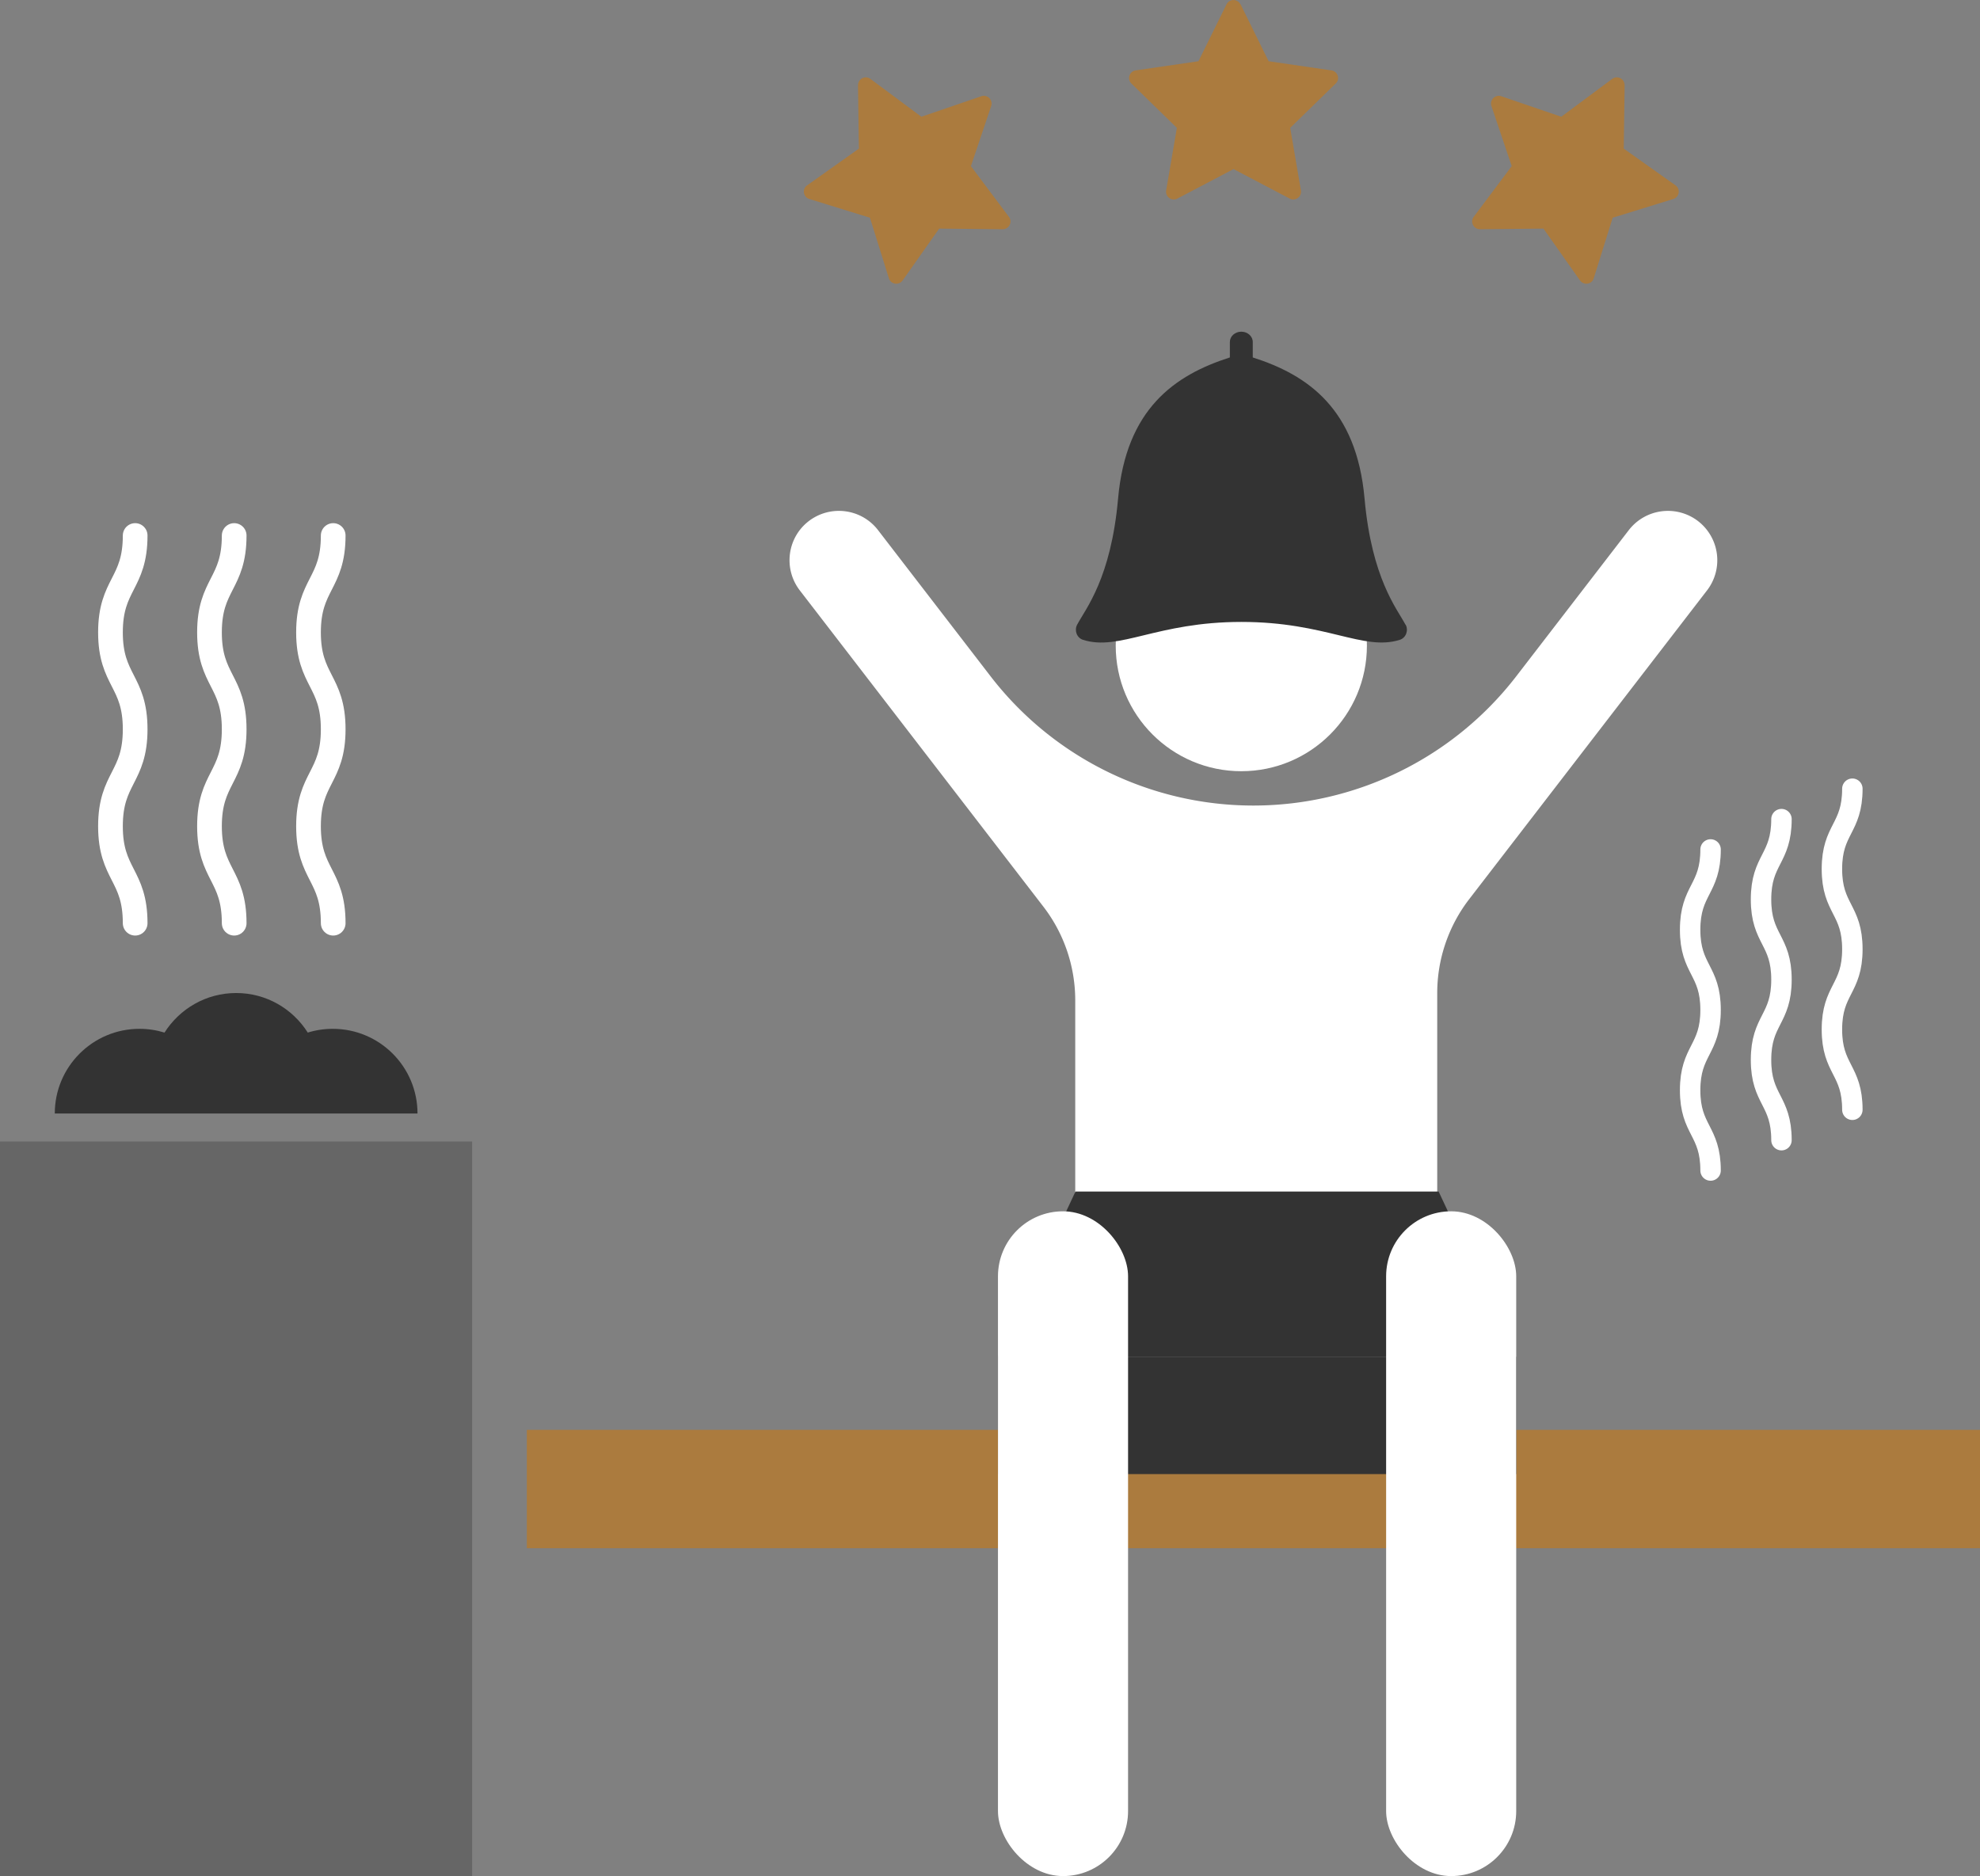
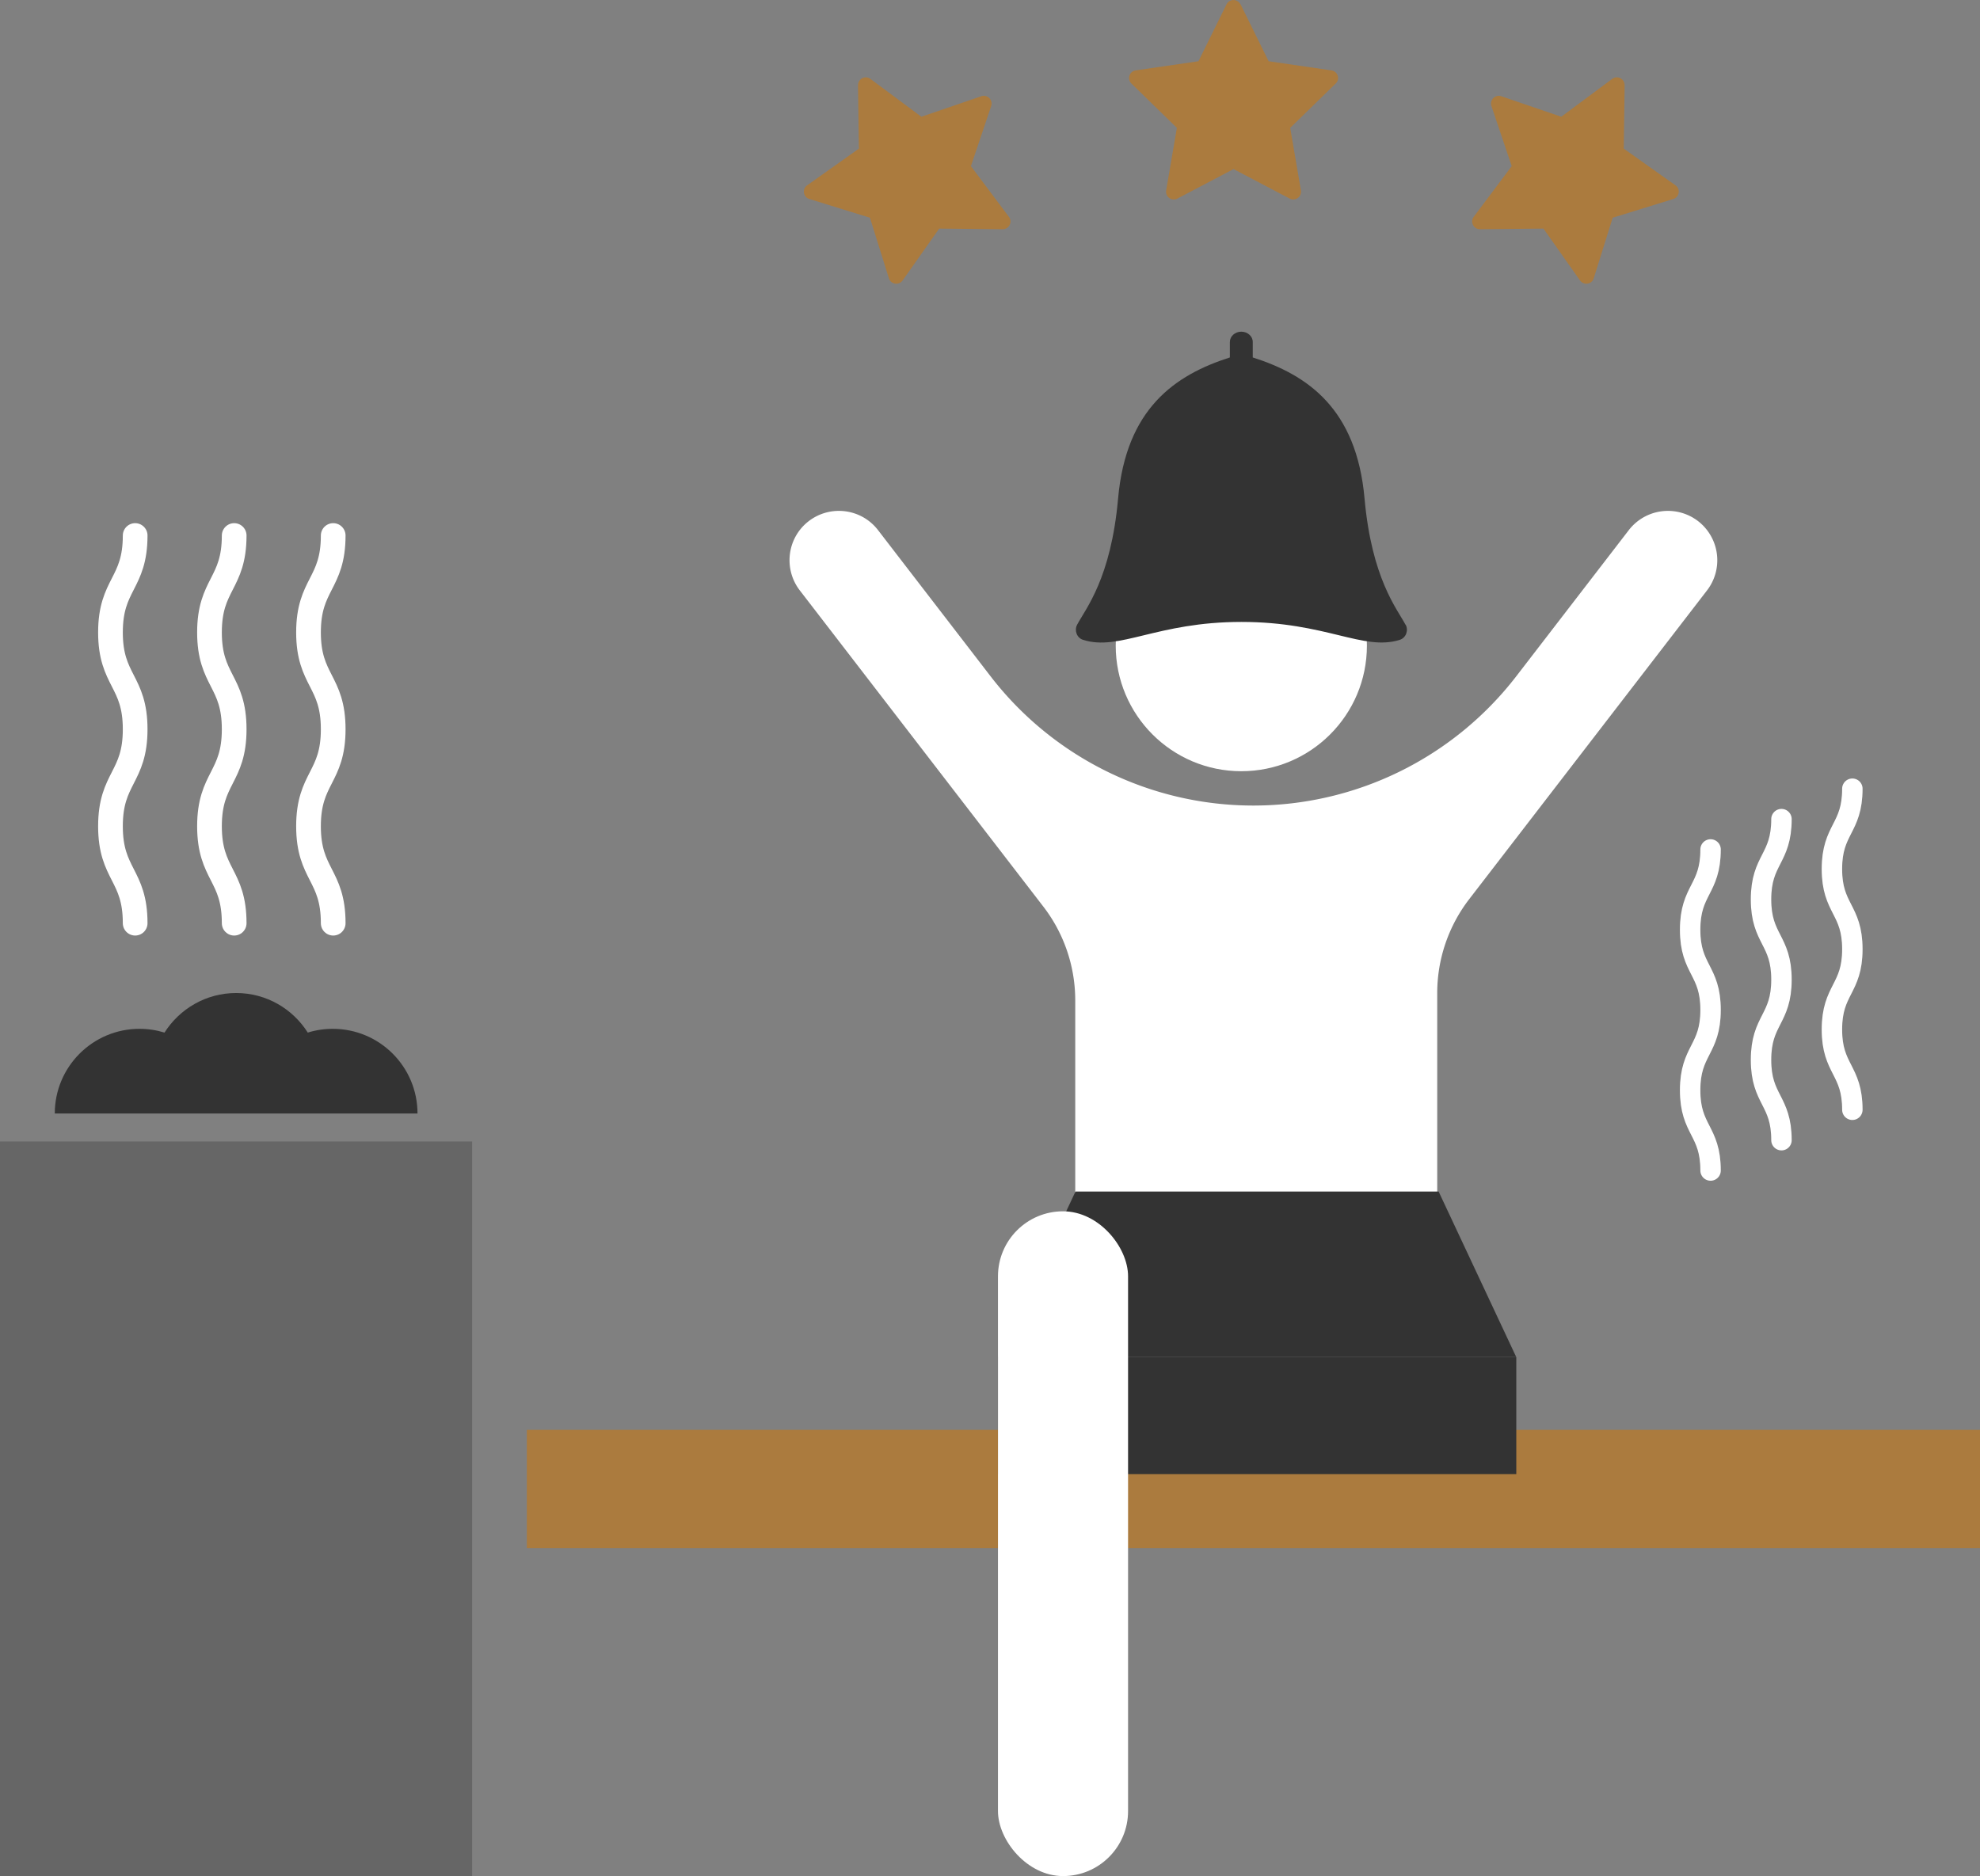
<svg xmlns="http://www.w3.org/2000/svg" id="_レイヤー_2" width="242.15" height="229.47" data-name="レイヤー 2">
  <rect width="100%" height="100%" fill="#808080" stroke="none" />
  <defs>
    <style>.cls-1{stroke-width:3.02px}.cls-1,.cls-2{fill:none;stroke:#fff;stroke-linecap:round;stroke-miterlimit:10}.cls-3{fill:#fff}.cls-5{fill:#333}.cls-6{fill:#ab7b3e}.cls-2{stroke-width:2.5px}</style>
  </defs>
  <g id="_レイヤー_1-2" data-name="レイヤー 1">
    <path d="M64.43 174.89h177.72v14.48H64.43z" class="cls-6" />
    <path d="M209.2 103.9c0 4.91-2.5 4.91-2.5 9.82s2.5 4.91 2.5 9.81-2.5 4.91-2.5 9.82 2.5 4.91 2.5 9.82M217.87 100.19c0 4.91-2.5 4.91-2.5 9.82s2.5 4.91 2.5 9.81-2.5 4.91-2.5 9.82 2.5 4.91 2.5 9.82M226.54 96.47c0 4.91-2.5 4.91-2.5 9.82s2.5 4.91 2.5 9.81-2.5 4.91-2.5 9.82 2.5 4.91 2.5 9.82" class="cls-2" />
    <path d="m151.72.53 3.43 6.96 7.68 1.12c.78.11 1.09 1.07.52 1.61l-5.56 5.42 1.31 7.65c.13.77-.68 1.36-1.37 1l-6.87-3.61-6.87 3.61a.946.946 0 0 1-1.37-1l1.31-7.65-5.56-5.42c-.56-.55-.25-1.5.52-1.61l7.68-1.12L150 .53a.95.95 0 0 1 1.7 0ZM198.69 10.42l-.11 7.76 6.33 4.49c.64.45.48 1.44-.27 1.67l-7.41 2.29-2.32 7.41c-.23.75-1.22.9-1.68.26l-4.47-6.34-7.76.08c-.78 0-1.24-.89-.77-1.51l4.65-6.21-2.48-7.35a.948.948 0 0 1 1.2-1.2l7.34 2.51 6.23-4.63a.945.945 0 0 1 1.51.77ZM104.93 10.42l.11 7.76-6.33 4.49c-.64.45-.48 1.44.27 1.67l7.41 2.29 2.32 7.41c.23.75 1.22.9 1.68.26l4.47-6.34 7.76.08c.78 0 1.24-.89.77-1.51l-4.65-6.21 2.48-7.35a.948.948 0 0 0-1.2-1.2l-7.34 2.51-6.23-4.63a.945.945 0 0 0-1.51.77Z" class="cls-6" />
    <path d="M40.75 65.5c0 5.93-3.02 5.93-3.02 11.85s3.02 5.92 3.02 11.85-3.02 5.93-3.02 11.86 3.02 5.93 3.02 11.86M28.64 65.5c0 5.93-3.02 5.93-3.02 11.85s3.02 5.92 3.02 11.85-3.02 5.93-3.02 11.86 3.02 5.93 3.02 11.86M16.53 65.5c0 5.93-3.02 5.93-3.02 11.85s3.02 5.92 3.02 11.85-3.02 5.93-3.02 11.86 3.02 5.93 3.02 11.86" class="cls-1" />
    <path d="M0 139.62h57.74v89.85H0z" style="fill:#666" />
    <path d="M51.06 136.2c0-5.72-4.64-10.36-10.36-10.36-1.07 0-2.1.16-3.06.46-1.84-2.91-5.07-4.84-8.76-4.84s-6.92 1.94-8.76 4.84c-.97-.3-2-.46-3.06-.46-5.72 0-10.36 4.64-10.36 10.36h44.38ZM122.05 165.98h63.39v14.32h-63.39z" class="cls-5" />
    <circle cx="151.81" cy="78.97" r="15.36" class="cls-3" />
    <path d="M171.89 76.41c-1.05-1.97-4.13-5.65-5.01-15.44-.98-10.99-6.96-15.11-13.67-17.25v-1.89c0-.7-.63-1.26-1.4-1.26-.77 0-1.4.56-1.4 1.26v1.89c-6.72 2.15-12.69 6.26-13.67 17.25-.87 9.79-3.96 13.47-5.01 15.44-.37.7-.04 1.61.72 1.85 4.46 1.42 8.99-2.19 19.37-2.19s14.9 3.6 19.37 2.19c.76-.24 1.09-1.15.72-1.85Z" class="cls-5" />
    <path d="M207.67 63.74a6.047 6.047 0 0 0-8.47 1.1L185.45 82.7a40.606 40.606 0 0 1-32.16 15.83c-12.6 0-24.48-5.85-32.16-15.83l-13.75-17.86c-2.03-2.64-5.82-3.13-8.47-1.1-2.64 2.03-3.13 5.82-1.1 8.47l29.78 38.67c2.54 3.29 3.91 7.33 3.91 11.49v34.36h44.27v-35.26c0-4.16 1.38-8.2 3.91-11.49l29.09-37.77a6.047 6.047 0 0 0-1.1-8.47Z" class="cls-3" />
    <path d="M185.43 165.98h-63.38l9.48-20.24h44.41l9.49 20.24z" class="cls-5" />
    <rect width="15.91" height="81.31" x="122.05" y="148.16" class="cls-3" rx="7.95" ry="7.95" />
-     <rect width="15.91" height="81.31" x="169.52" y="148.16" class="cls-3" rx="7.95" ry="7.95" />
  </g>
</svg>